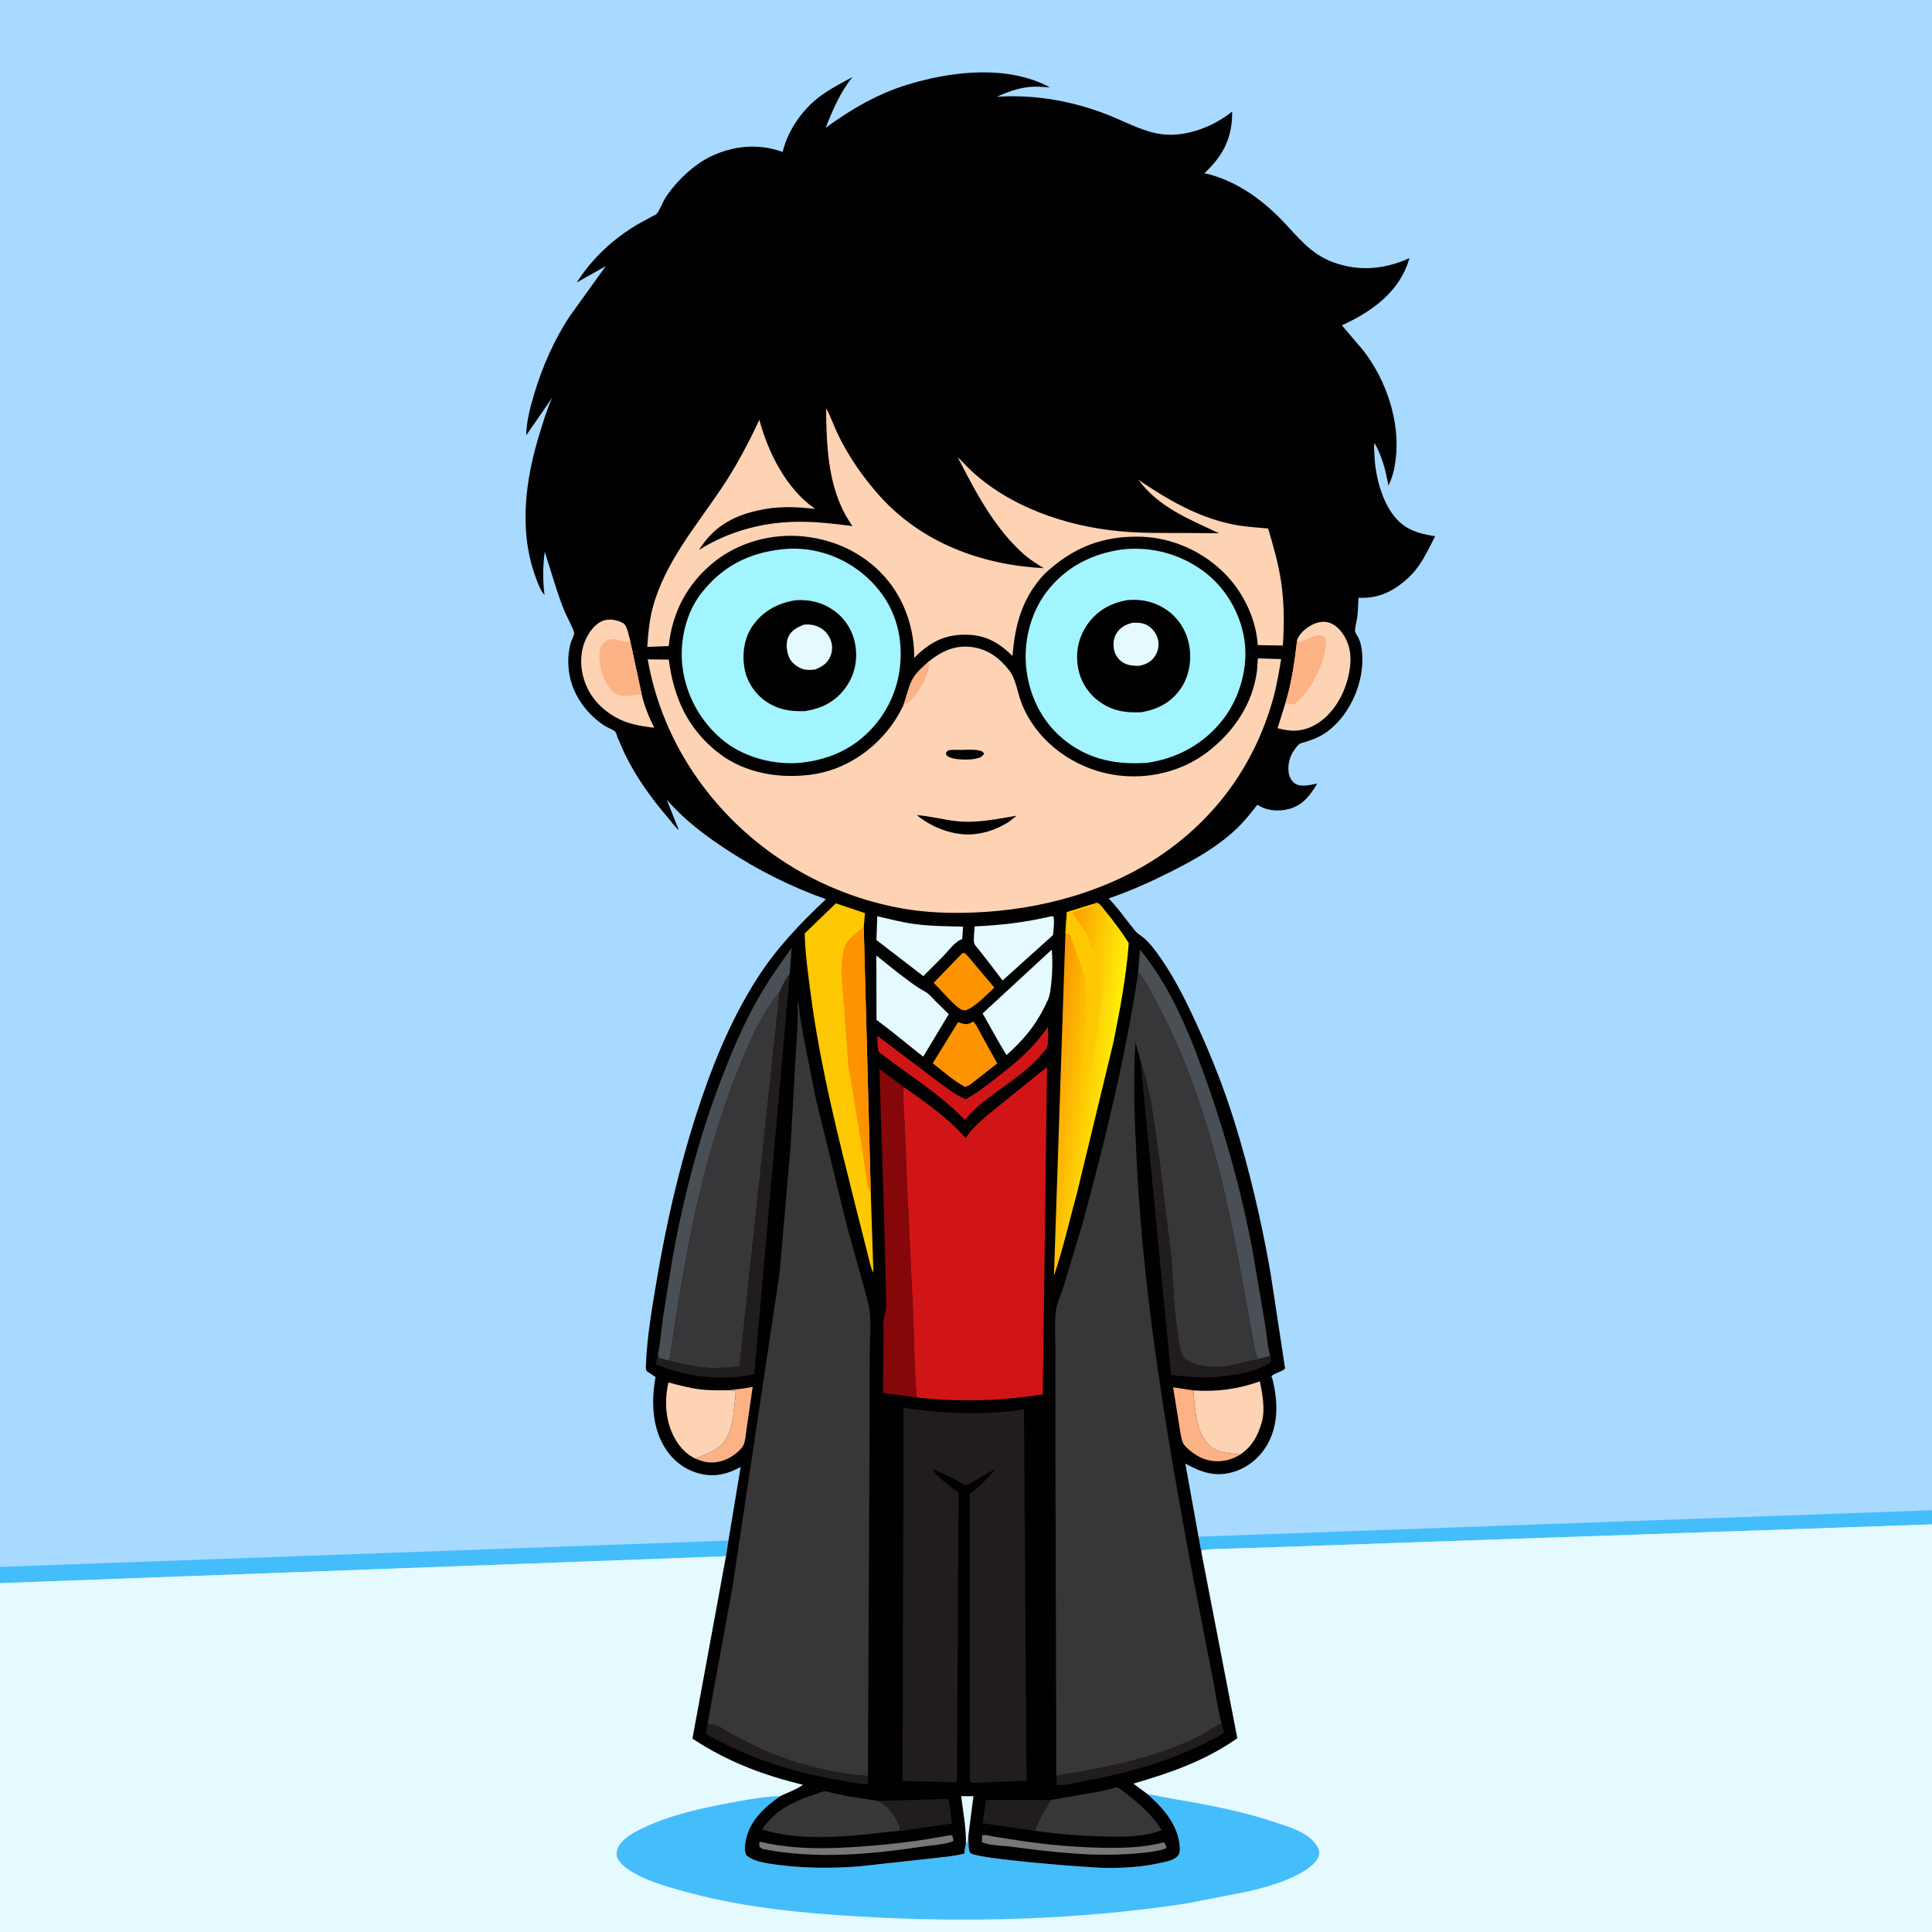
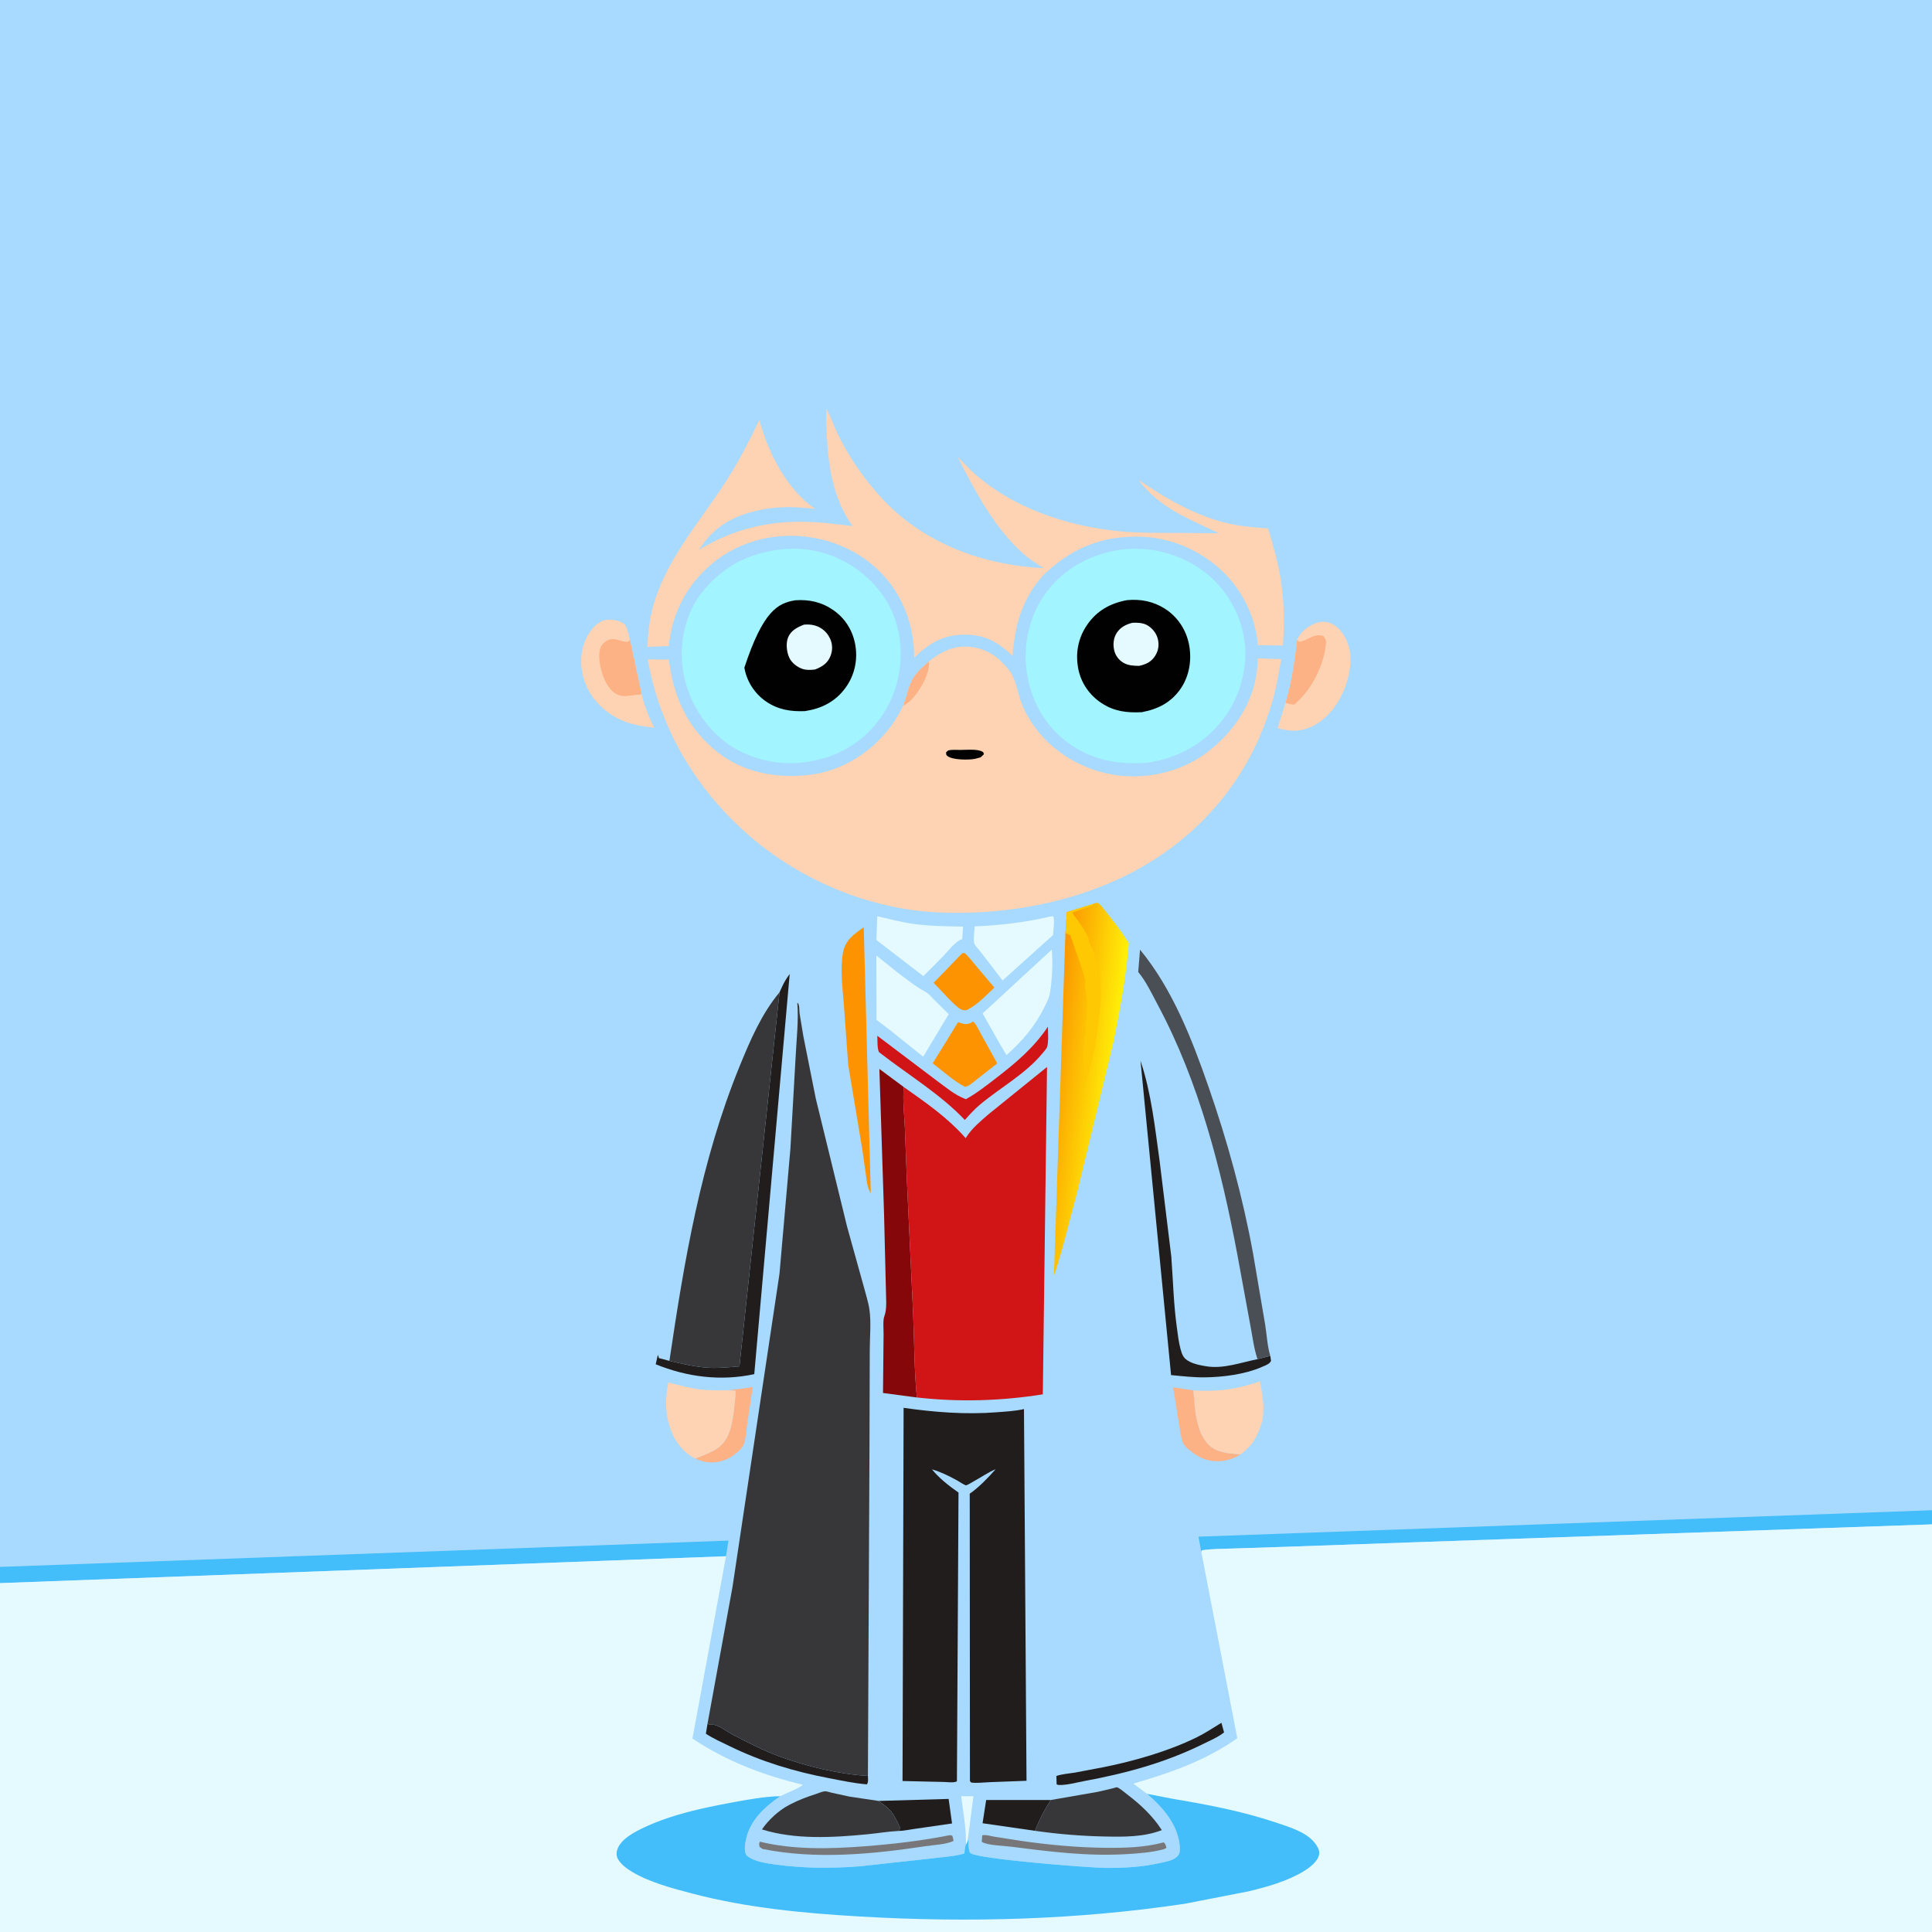
<svg xmlns="http://www.w3.org/2000/svg" version="1.1" style="display: block;" viewBox="0 0 2048 2048" width="1024" height="1024">
  <rect x="0" y="0" width="2048" height="2048" fill="#808080" stroke="none" />
  <defs>
    <linearGradient id="Gradient1" gradientUnits="userSpaceOnUse" x1="1112.09" y1="1145.44" x2="1176.44" y2="1153.36">
      <stop class="stop0" offset="0" stop-opacity="1" stop-color="rgb(251,152,0)" />
      <stop class="stop1" offset="1" stop-opacity="1" stop-color="rgb(255,238,8)" />
    </linearGradient>
  </defs>
  <path transform="translate(0,0)" fill="rgb(168,217,254)" d="M -0 1660.99 L -0 -0 L 2048 0 L 2048 1600.92 L 2048 1615.89 L 2048 2048 L -0 2048 L 0 1678.18 L -0 1660.99 z" />
  <path transform="translate(0,0)" fill="rgb(68,189,251)" d="M 1270.46 1628.93 L 2048 1600.92 L 2048 1615.89 L 1510.05 1634.5 L 1364.94 1639.6 L 1306.53 1641.5 C 1295.83 1641.9 1284.86 1641.75 1274.26 1643.34 L 1273.36 1644.78 L 1270.46 1628.93 z" />
  <path transform="translate(0,0)" fill="rgb(68,189,251)" d="M -0 1660.99 L 772.19 1633.11 L 769.589 1649.69 L 0 1678.18 L -0 1660.99 z" />
  <path transform="translate(0,0)" fill="rgb(228,250,255)" d="M 1273.36 1644.78 L 1274.26 1643.34 C 1284.86 1641.75 1295.83 1641.9 1306.53 1641.5 L 1364.94 1639.6 L 1510.05 1634.5 L 2048 1615.89 L 2048 2048 L -0 2048 L 0 1678.18 L 769.589 1649.69 L 734.055 1842.95 C 770.188 1867.04 809.085 1881.83 851.165 1891.91 C 845.007 1896.82 834.308 1900.32 827.128 1904.01 C 810.318 1915.57 794.721 1929.93 790.607 1950.76 C 789.636 1955.68 788.636 1962.24 791.278 1966.73 C 799.199 1973.51 812.331 1975.14 822.387 1976.53 C 851.901 1980.61 881.562 1980.65 911.237 1978.39 L 987.163 1970.06 C 998.79 1968.56 1010.93 1967.97 1022.23 1964.87 C 1022.61 1961.6 1022.79 1958.12 1023.91 1955.01 C 1026.28 1952.38 1026.13 1948.16 1026.63 1944.66 C 1026.71 1948.64 1025.93 1962.18 1028.77 1964.42 C 1036.75 1970.73 1154.03 1979.87 1171.44 1980.05 C 1191.72 1980.26 1210.89 1979.15 1230.71 1974.63 C 1236.48 1973.32 1243.98 1972.15 1248.16 1967.7 C 1250.78 1964.92 1250.88 1961.47 1250.63 1957.83 C 1248.97 1934.37 1232.88 1916.21 1215.97 1901.55 L 1201.39 1890.71 C 1241.19 1879.1 1277.34 1866.6 1311.59 1842.59 L 1273.36 1644.78 z" />
  <path transform="translate(0,0)" fill="rgb(68,189,251)" d="M 1215.97 1901.55 L 1242.93 1906.77 C 1280.55 1913.09 1316.54 1919.88 1352.88 1932.06 C 1366.35 1936.58 1384.96 1942.05 1393.88 1953.81 C 1396.56 1957.34 1399.21 1961.39 1398.27 1966.02 C 1396.73 1973.56 1387.78 1980.16 1381.5 1983.89 C 1363.8 1994.43 1343.56 2000.02 1323.7 2004.86 L 1256 2018.06 C 1141.94 2035.09 1027.51 2038.27 912.456 2031.63 C 853.132 2028.21 792.146 2022.52 734.529 2007.41 C 713.295 2001.83 689.36 1995.66 670.378 1984.44 C 664.745 1981.11 658.442 1976.53 655.133 1970.81 C 653.305 1967.65 653.262 1964.12 654.342 1960.69 C 657.901 1949.41 673.091 1941.73 683.119 1937.03 C 712.163 1923.41 744.938 1916.43 776.327 1910.67 C 792.822 1907.64 810.349 1904.32 827.128 1904.01 C 810.318 1915.57 794.721 1929.93 790.607 1950.76 C 789.636 1955.68 788.636 1962.24 791.278 1966.73 C 799.199 1973.51 812.331 1975.14 822.387 1976.53 C 851.901 1980.61 881.562 1980.65 911.237 1978.39 L 987.163 1970.06 C 998.79 1968.56 1010.93 1967.97 1022.23 1964.87 C 1022.61 1961.6 1022.79 1958.12 1023.91 1955.01 C 1026.28 1952.38 1026.13 1948.16 1026.63 1944.66 C 1026.71 1948.64 1025.93 1962.18 1028.77 1964.42 C 1036.75 1970.73 1154.03 1979.87 1171.44 1980.05 C 1191.72 1980.26 1210.89 1979.15 1230.71 1974.63 C 1236.48 1973.32 1243.98 1972.15 1248.16 1967.7 C 1250.78 1964.92 1250.88 1961.47 1250.63 1957.83 C 1248.97 1934.37 1232.88 1916.21 1215.97 1901.55 z" />
-   <path transform="translate(0,0)" fill="rgb(1,1,1)" d="M 772.19 1633.11 L 785.129 1555.02 C 772.555 1561.93 760.443 1565.44 746 1562.99 C 729.868 1560.25 716.052 1550.95 706.745 1537.58 C 691.078 1515.08 690.153 1485.77 694.948 1459.72 L 685.457 1453.41 C 684.396 1450.88 684.635 1448.92 684.735 1446.27 C 685.825 1417.39 691.14 1387.01 695.92 1358.5 C 705.977 1298.52 719.211 1240.16 737.824 1182.22 C 754.11 1131.52 773.65 1082.69 802.338 1037.58 C 822.438 1005.98 848.26 978.703 875.514 953.238 C 838.393 939.91 804.001 922.741 771 901.125 C 746.792 885.268 725.948 869.585 706.794 847.721 L 719.52 879.789 C 715.991 877.397 712.386 871.873 709.554 868.578 C 690.777 846.73 674.79 824.791 662.113 798.802 L 654.581 781.513 C 654.086 780.261 653.197 776.716 652.38 775.869 C 650.179 773.586 643.491 771.073 640.508 769.09 C 625.096 758.847 612.786 743.848 606.551 726.324 C 601.645 712.537 600.89 695.023 605.172 681 C 605.882 678.674 608.703 673.245 608.696 671.149 C 608.685 668.264 599.81 651.447 598.237 647.553 C 589.927 626.971 584.4 605.852 577.411 584.887 C 575.477 600.098 575.205 615.664 577.237 630.866 C 572.804 625.95 569.754 617.218 567.5 610.993 C 549.585 561.525 557.065 507.413 572.402 458.304 C 576.37 445.596 579.869 433.375 585.549 421.264 L 557.831 461.423 C 557.893 447.124 562.381 430.484 566.5 416.837 C 575.097 388.362 587.569 359.805 604.113 335 L 642.089 282.15 L 611.345 299.435 C 628.333 273.223 649.514 253.526 676.357 237.561 L 691.109 229.517 C 692.241 228.905 695.199 227.769 695.954 226.878 C 699.533 222.652 702.08 214.948 705.212 210.016 C 716.102 192.866 735.312 174.394 753.807 165.685 C 778.231 154.183 804.126 151.929 829.593 161.066 L 830.87 156.496 C 836.86 136.475 850.528 116.77 866.93 103.922 C 878.225 95.074 891.09 88.507 903.676 81.727 C 891.33 96.581 882.131 117.57 875.25 135.485 C 902.135 115.754 930.612 99.263 962.738 89.517 C 1009.67 75.28 1068.26 68.664 1113.02 92.57 C 1106.12 92.243 1098.65 91.454 1091.78 92.117 C 1079.41 93.312 1067.92 97.475 1056.7 102.609 C 1098.12 99.794 1140.3 107.641 1178.51 123.422 C 1196.04 130.661 1213.87 140.358 1232.94 142.428 C 1258.27 145.176 1286.77 134.031 1306.14 118.211 L 1306.08 122.928 C 1305.31 148.557 1295.17 166.349 1276.73 183.577 C 1308.59 190.67 1336.56 210.251 1358.94 233.5 C 1375.78 251.005 1388.87 268.88 1412.58 277.757 C 1440.26 288.12 1467.61 285.667 1494.17 273.591 L 1491.36 281.691 C 1479.36 312.613 1451.37 331.728 1422.43 344.824 L 1445.07 371.438 C 1469.4 402.659 1484.64 447.456 1479.44 487.207 L 1479.19 489 C 1477.92 498.599 1475.98 506.018 1471.78 514.758 C 1468.85 498.44 1465.24 484.387 1457.2 469.725 L 1456.85 470.711 C 1456.23 474.191 1456.83 478.764 1456.96 482.366 C 1457.72 503.175 1464.07 528.791 1476.73 545.671 C 1488.44 561.278 1502.84 565.568 1521.33 568.423 C 1512.56 585.282 1506.17 600.561 1491.63 613.63 C 1476.59 627.156 1460.53 634.813 1440.08 633.638 C 1439.76 640.503 1439.54 647.454 1438.75 654.281 C 1438.36 657.658 1435.88 666.71 1436.5 669.423 C 1437.01 671.659 1439.52 674.831 1440.5 677.11 C 1442.32 681.356 1443.28 686.406 1443.77 691 C 1447.26 723.613 1429.44 763.114 1400.61 779.593 C 1395.46 782.539 1389.98 784.403 1384.38 786.306 C 1382.5 786.945 1378.8 787.655 1377.33 788.664 C 1375.81 789.695 1373.8 792.607 1372.64 794.1 C 1367.23 801.014 1364.66 810.849 1366.12 819.5 C 1366.81 823.629 1369.21 828.209 1372.75 830.592 C 1378.69 834.591 1388.86 832.085 1395.44 830.747 L 1396.33 830.559 C 1389.04 842.878 1381.12 853.643 1366.41 857.521 C 1355.64 860.362 1343.63 859.674 1334.07 853.757 L 1332.89 853.003 C 1325.66 862.404 1318.14 871.745 1309.42 879.808 C 1289.59 898.136 1266.48 911.217 1242.54 923.332 C 1220.44 934.515 1198.68 944.309 1175.22 952.396 C 1185.65 963.112 1193.61 974.935 1203.01 986.39 C 1206.05 990.096 1209.78 991.876 1213.29 994.943 C 1217.06 998.238 1220.41 1002.23 1223.45 1006.19 C 1242.61 1031.09 1256.41 1059.2 1269.4 1087.64 C 1284.4 1120.49 1297.53 1153.74 1308.3 1188.23 C 1324.53 1240.26 1337.06 1294.11 1346.56 1347.77 L 1357.93 1422.33 L 1361.7 1447.17 C 1361.71 1447.26 1362.21 1450.56 1362.21 1450.56 C 1360.77 1453.42 1350.14 1455.77 1348.08 1458.73 C 1347.4 1459.7 1348.67 1461.02 1348.95 1462.17 C 1354.53 1485.14 1355.55 1508.63 1344.08 1530.07 C 1336.35 1544.52 1322.78 1555.9 1306.98 1560.44 C 1287.88 1565.94 1273.26 1560.66 1256.52 1551.47 L 1270.46 1628.93 L 1273.36 1644.78 L 1311.59 1842.59 C 1277.34 1866.6 1241.19 1879.1 1201.39 1890.71 L 1215.97 1901.55 C 1232.88 1916.21 1248.97 1934.37 1250.63 1957.83 C 1250.88 1961.47 1250.78 1964.92 1248.16 1967.7 C 1243.98 1972.15 1236.48 1973.32 1230.71 1974.63 C 1210.89 1979.15 1191.72 1980.26 1171.44 1980.05 C 1154.03 1979.87 1036.75 1970.73 1028.77 1964.42 C 1025.93 1962.18 1026.71 1948.64 1026.63 1944.66 C 1026.13 1948.16 1026.28 1952.38 1023.91 1955.01 C 1022.79 1958.12 1022.61 1961.6 1022.23 1964.87 C 1010.93 1967.97 998.79 1968.56 987.163 1970.06 L 911.237 1978.39 C 881.562 1980.65 851.901 1980.61 822.387 1976.53 C 812.331 1975.14 799.199 1973.51 791.278 1966.73 C 788.636 1962.24 789.636 1955.68 790.607 1950.76 C 794.721 1929.93 810.318 1915.57 827.128 1904.01 C 834.308 1900.32 845.007 1896.82 851.165 1891.91 C 809.085 1881.83 770.188 1867.04 734.055 1842.95 L 769.589 1649.69 L 772.19 1633.11 z" />
  <path transform="translate(0,0)" fill="rgb(228,250,255)" d="M 1023.91 1955.01 C 1024.4 1938.33 1020.86 1920.59 1018.89 1903.99 L 1031.9 1904.05 L 1026.63 1944.66 C 1026.13 1948.16 1026.28 1952.38 1023.91 1955.01 z" />
  <path transform="translate(0,0)" fill="rgb(119,119,121)" d="M 1041.17 1945.5 C 1045.17 1944.63 1050.35 1946.37 1054.47 1947.06 L 1081.78 1951.33 C 1111.5 1955.6 1141.39 1958.41 1171.42 1958.75 C 1192.09 1958.99 1213.47 1958.42 1233.5 1952.99 C 1235.53 1954.42 1235.84 1956.45 1236.5 1958.7 C 1234.69 1960.01 1234.04 1960.21 1231.92 1960.73 C 1219.59 1963.75 1206.75 1964.71 1194.13 1965.46 C 1152.85 1967.93 1112.55 1962.81 1071.73 1957.55 C 1064.2 1956.58 1046.96 1956.27 1040.75 1952.5 L 1041.17 1945.5 z" />
  <path transform="translate(0,0)" fill="rgb(119,119,121)" d="M 1006.09 1945.5 C 1007.72 1945.3 1008.02 1945.41 1009.5 1945.97 C 1010.08 1947.85 1010.61 1949.53 1010.72 1951.5 C 1002.93 1955.24 989.643 1955.74 980.827 1957.07 C 924.626 1965.59 864.538 1971.34 808.367 1959.97 L 805.227 1957.83 C 804.817 1955.23 804.279 1954.69 805.5 1952.25 C 841.444 1961.07 880.357 1959.93 917 1957.11 C 946.737 1954.81 976.818 1951.3 1006.09 1945.5 z" />
  <path transform="translate(0,0)" fill="rgb(253,178,133)" d="M 772.224 1473.73 C 780.96 1472.56 789.171 1472 797.878 1470.18 L 791.45 1514.29 C 790.619 1519.57 790.352 1527.31 787.966 1532.12 C 786.166 1535.74 781.997 1539.29 778.834 1541.7 C 770.231 1548.24 760.027 1551.35 749.279 1549.96 C 745.042 1549.41 741.056 1547.73 737.129 1546.13 C 746.928 1541.88 758.509 1538.65 765.929 1530.5 C 775.529 1519.96 777.379 1501.4 778.695 1487.71 C 779.138 1483.11 780.026 1478.85 779.702 1474.2 L 772.224 1473.73 z" />
  <path transform="translate(0,0)" fill="rgb(33,29,28)" d="M 1097.06 1940.73 L 1041.56 1932.71 L 1045.38 1908.08 L 1113.84 1908.1 C 1107.21 1918.29 1101.53 1929.43 1097.06 1940.73 z" />
  <path transform="translate(0,0)" fill="rgb(33,29,28)" d="M 931.359 1909.07 L 1005.58 1906.93 L 1009.21 1932.94 L 969.338 1938.73 C 963.83 1939.44 957.441 1940.94 951.94 1940.91 L 953.699 1939.62 L 953.881 1937 C 950.762 1929.94 947.185 1922.34 941.5 1916.95 C 938.47 1914.08 934.654 1911.68 931.359 1909.07 z" />
  <path transform="translate(0,0)" fill="rgb(253,178,133)" d="M 1314.83 1541.76 C 1309.78 1545.31 1302.81 1547.67 1296.71 1548.56 C 1285.14 1550.25 1273.93 1547.1 1264.63 1540.14 C 1261.37 1537.7 1255.6 1533.19 1254.01 1529.48 C 1251.65 1523.98 1250.99 1516.32 1249.95 1510.4 L 1243.53 1470.6 L 1265.1 1473.89 C 1266.45 1491.98 1267.66 1518.95 1281.92 1532.13 C 1290.82 1540.35 1303.46 1540.6 1314.83 1541.76 z" />
  <path transform="translate(0,0)" fill="rgb(33,29,28)" d="M 920.014 1882.52 C 920.077 1885.44 920.738 1889.05 918.927 1891.5 C 905.648 1890.41 892.094 1887.51 879 1885 C 841.962 1877.91 806.943 1867.42 773 1850.8 C 764.682 1846.72 755.96 1842.93 748.243 1837.79 L 750.187 1826.18 L 751.534 1828.28 L 752.72 1828.26 C 754.722 1828.25 756.949 1828.16 758.859 1828.84 C 764.855 1830.96 771.204 1835.89 777 1838.93 C 792.909 1847.27 809.165 1855.67 826.044 1861.84 C 855.258 1872.51 888.936 1880.7 920.014 1882.52 z" />
  <path transform="translate(0,0)" fill="rgb(33,29,28)" d="M 1294.76 1826.23 L 1297.56 1836.42 C 1291.12 1841.53 1282.71 1845.07 1275.35 1848.7 C 1234.91 1868.65 1193.08 1879.93 1148.88 1888.09 C 1140.93 1889.55 1130.5 1892.49 1122.5 1892.14 C 1121.4 1892.09 1121.01 1891.87 1120.09 1891.5 L 1119.79 1882.61 C 1125.62 1880.56 1133.23 1880.05 1139.38 1879.05 L 1169.65 1873.31 C 1202.26 1866.79 1238.18 1856.51 1268.19 1841.83 C 1277.47 1837.29 1285.96 1831.6 1294.76 1826.23 z" />
  <path transform="translate(0,0)" fill="rgb(253,147,0)" d="M 1019.99 1010.5 L 1022.42 1010.19 C 1027.28 1014.39 1031.29 1019.9 1035.41 1024.82 L 1054.07 1046.88 C 1045.3 1054.9 1035.39 1065.97 1024.5 1070.78 C 1023.55 1070.89 1023.01 1070.99 1022 1070.93 C 1019.77 1070.8 1017.64 1069.55 1015.93 1068.18 C 1006.74 1060.83 998.189 1050.2 989.667 1041.84 L 1019.99 1010.5 z" />
  <path transform="translate(0,0)" fill="rgb(253,147,0)" d="M 1015.61 1083.5 L 1019.07 1084.67 C 1023.11 1085.95 1026.03 1086.04 1029.78 1083.9 L 1031.5 1082.86 C 1035.25 1086.14 1037.7 1092.21 1040.15 1096.62 L 1057.12 1127.25 L 1029.12 1149.21 C 1026.98 1150.76 1025.59 1151.52 1023 1152.07 C 1011.11 1146.15 999.351 1135.25 988.734 1127.12 L 1015.61 1083.5 z" />
  <path transform="translate(0,0)" fill="rgb(209,21,23)" d="M 1110.83 1088.35 C 1110.84 1094.49 1111.73 1103.83 1110.05 1109.63 C 1109.44 1111.75 1106.25 1115.13 1104.86 1116.81 C 1086.81 1138.61 1060.26 1152.97 1038.69 1171.04 C 1032.86 1175.93 1027.83 1181.55 1022.76 1187.21 C 996.969 1159.99 963.315 1139.74 933.743 1116.82 L 931.72 1115.28 C 929.753 1111.08 930.229 1102.68 929.978 1097.94 L 991.455 1144.38 C 1001.85 1151.87 1011.74 1160.78 1023.92 1165.19 C 1035.28 1158.89 1045.88 1150.54 1056.17 1142.61 C 1077.28 1126.34 1095.76 1110.77 1110.83 1088.35 z" />
  <path transform="translate(0,0)" fill="rgb(228,250,255)" d="M 1113.58 971.5 L 1116.4 971.248 C 1118.32 974.528 1116.48 986.832 1116.28 991.198 L 1062.73 1039.37 L 1050.7 1023.5 L 1037.62 1006.75 C 1036.42 1005.18 1033.51 1002.15 1032.86 1000.38 C 1031.51 996.69 1033.05 986.381 1033.17 982.009 C 1060.98 980.796 1086.43 977.818 1113.58 971.5 z" />
  <path transform="translate(0,0)" fill="rgb(228,250,255)" d="M 929.938 971.265 C 942.836 974.212 955.811 977.638 968.926 979.43 C 986.165 981.786 1003.48 981.91 1020.85 982.221 L 1020.04 995.5 C 1012.79 997.479 1005.24 1008.09 999.907 1013.5 L 978.776 1034.74 L 929.056 996.49 L 929.938 971.265 z" />
  <path transform="translate(0,0)" fill="rgb(228,250,255)" d="M 1114.88 1006.66 C 1116.19 1020.23 1115.36 1036.97 1113.38 1050.44 L 1113.13 1052 C 1112.27 1057.79 1109.5 1062.81 1106.92 1068 C 1096.66 1088.62 1083.85 1103.3 1066.92 1118.47 L 1057.44 1102.36 L 1041.62 1074.27 L 1114.88 1006.66 z" />
  <path transform="translate(0,0)" fill="rgb(254,211,179)" d="M 1265.1 1473.89 C 1290.57 1475.5 1311.49 1472.71 1335.55 1464.3 C 1338.22 1478.25 1341.5 1494.26 1337.38 1508.21 C 1333.25 1522.23 1327.19 1533.46 1314.83 1541.76 C 1303.46 1540.6 1290.82 1540.35 1281.92 1532.13 C 1267.66 1518.95 1266.45 1491.98 1265.1 1473.89 z" />
  <path transform="translate(0,0)" fill="rgb(228,250,255)" d="M 944.167 1092.56 L 929.119 1081.11 L 928.978 1012.93 L 951.377 1030.82 C 960.887 1037.97 970.155 1045.52 980.646 1051.17 C 984.556 1053.28 987.635 1057.11 990.707 1060.29 L 1005.71 1075.08 L 978.601 1120.16 L 944.167 1092.56 z" />
  <path transform="translate(0,0)" fill="rgb(254,211,179)" d="M 737.129 1546.13 C 729.35 1542.71 722.441 1535.95 717.815 1528.89 C 705.534 1510.14 703.759 1487.01 708.53 1465.5 C 719.476 1468.27 730.543 1471.33 741.759 1472.76 C 751.86 1474.04 762.063 1473.83 772.224 1473.73 L 779.702 1474.2 C 780.026 1478.85 779.138 1483.11 778.695 1487.71 C 777.379 1501.4 775.529 1519.96 765.929 1530.5 C 758.509 1538.65 746.928 1541.88 737.129 1546.13 z" />
  <path transform="translate(0,0)" fill="rgb(55,55,57)" d="M 1113.84 1908.1 L 1163.43 1899.47 L 1179.42 1895.74 C 1180.25 1895.54 1183.24 1894.52 1184.07 1894.63 C 1186.17 1894.91 1193.34 1901 1195.29 1902.48 C 1209.16 1913.02 1222.18 1925.28 1231.58 1940.03 C 1212.03 1947.48 1191.34 1947.19 1170.66 1946.76 C 1146.03 1946.26 1121.45 1944.22 1097.06 1940.73 C 1101.53 1929.43 1107.21 1918.29 1113.84 1908.1 z" />
  <path transform="translate(0,0)" fill="rgb(55,55,57)" d="M 951.94 1940.91 C 940.977 1941.52 930.025 1943.39 919.088 1944.44 C 882.593 1947.93 843.052 1950.26 807.686 1939.27 C 814.543 1929.27 825.445 1919.15 836.223 1913.47 L 837.739 1912.69 C 846.469 1908.11 855.562 1904.71 864.943 1901.71 C 867.643 1900.84 871.622 1899.07 874.38 1898.83 C 876.102 1898.68 879.904 1899.99 881.766 1900.4 L 900.729 1904.52 L 931.359 1909.07 C 934.654 1911.68 938.47 1914.08 941.5 1916.95 C 947.185 1922.34 950.762 1929.94 953.881 1937 L 953.699 1939.62 L 951.94 1940.91 z" />
  <path transform="translate(0,0)" fill="rgb(33,29,28)" d="M 1208.99 1124.5 C 1220.43 1158.45 1224.32 1195.43 1229.25 1230.78 L 1241.62 1332 C 1243.5 1356.83 1244.01 1381.96 1247.44 1406.62 C 1248.47 1414.07 1249.32 1422.24 1251.27 1429.5 C 1253.13 1436.42 1254.54 1440.17 1261.1 1443.46 C 1266.67 1446.26 1272.4 1447.25 1278.47 1448.28 C 1296.74 1451.39 1315.37 1444.28 1333.02 1440.78 L 1346.58 1437.29 L 1347.35 1442.5 C 1346.77 1443.58 1346.77 1443.74 1345.77 1444.74 C 1343.88 1446.62 1340.07 1447.96 1337.64 1449.03 C 1319.73 1456.89 1296.24 1459.87 1276.93 1460.05 C 1265.02 1460.16 1253.21 1458.78 1241.37 1457.64 L 1208.99 1124.5 z" />
  <path transform="translate(0,0)" fill="rgb(254,211,179)" d="M 680.193 735.981 C 682.995 747.908 687.655 759.841 693.204 770.75 L 692.966 771.432 C 680.647 769.835 668.476 768.089 657.164 762.677 C 639.801 754.371 625.569 740.047 619.459 721.563 C 614.555 706.728 614.712 689.517 621.999 675.5 C 625.856 668.08 632.365 659.747 640.749 657.508 C 647.426 655.725 654.822 657.373 660.727 660.641 C 664.73 662.857 666.53 673.758 667.762 678.187 L 680.193 735.981 z" />
  <path transform="translate(0,0)" fill="rgb(253,178,133)" d="M 667.762 678.187 L 680.193 735.981 L 663.647 737.8 C 657.872 738.098 653.156 736.457 648.933 732.442 C 640.154 724.094 635.107 706.996 635.22 695 C 635.263 690.398 635.973 685.331 639.5 682.045 C 649.29 672.925 655.34 680.156 665.5 680.533 L 667.762 678.187 z" />
  <path transform="translate(0,0)" fill="rgb(254,211,179)" d="M 1375.09 678.087 C 1378.11 670.359 1386.06 664.166 1393.6 661.052 C 1399.19 658.741 1405.76 658.304 1411.35 660.969 C 1420.53 665.346 1426.59 675.142 1429.56 684.547 C 1434.82 701.228 1428.94 724.515 1420.9 739.563 C 1412.95 754.463 1400.15 768.07 1383.5 772.832 C 1373.06 775.82 1364.68 774.579 1354.29 771.881 L 1362.67 745.085 C 1369.37 723.434 1372.45 700.538 1375.09 678.087 z" />
  <path transform="translate(0,0)" fill="rgb(253,178,133)" d="M 1375.09 678.087 L 1377 680.357 C 1386.71 679.505 1391.92 670.73 1402.87 674.222 C 1405.51 677.47 1405.88 679.142 1405.45 683.311 C 1404.44 693.148 1401.45 703.301 1397.34 712.263 C 1390.9 726.275 1383.41 736.901 1371.86 747.055 C 1368.94 746.449 1365.45 746.059 1362.67 745.085 C 1369.37 723.434 1372.45 700.538 1375.09 678.087 z" />
-   <path transform="translate(0,0)" fill="rgb(74,78,85)" d="M 697.345 1436.17 C 700.04 1423.45 701.019 1409.82 702.775 1396.93 L 712.54 1335.54 C 724.28 1269.74 741.201 1204.48 765.292 1142.1 C 775.938 1114.54 787.455 1087.28 801.894 1061.47 C 812.94 1041.71 825.797 1023.09 839.19 1004.88 L 837.113 1032.48 C 834.018 1036.7 831.536 1040.53 829.358 1045.32 L 826.343 1051.85 C 807.213 1074.75 795.126 1103.04 783.953 1130.43 C 742.941 1231 725.444 1335.82 709.599 1442.58 L 698.5 1439.65 L 697.345 1436.17 z" />
  <path transform="translate(0,0)" fill="rgb(33,29,28)" d="M 837.113 1032.48 L 799.548 1456.64 C 764.227 1464.32 728.281 1459.71 695.091 1446.18 L 697.345 1436.17 L 698.5 1439.65 L 709.599 1442.58 C 722.848 1445.65 736.819 1448.97 750.406 1449.84 C 761.515 1450.55 772.774 1449.32 783.844 1448.41 L 826.343 1051.85 L 829.358 1045.32 C 831.536 1040.53 834.018 1036.7 837.113 1032.48 z" />
  <path transform="translate(0,0)" fill="rgb(74,78,85)" d="M 1206.55 1030.34 L 1208.49 1006.71 C 1242.79 1048.19 1263.54 1101.61 1281.06 1152 C 1301.16 1209.84 1317.37 1268.77 1328.35 1329.05 L 1341.12 1404.14 C 1342.84 1414.69 1343.41 1427.3 1346.58 1437.29 L 1333.02 1440.78 C 1329.38 1430.11 1327.87 1418.1 1325.8 1407 L 1311.64 1329.89 C 1294.61 1239.37 1271.04 1146.97 1227.35 1065.31 C 1221.13 1053.7 1214.99 1040.41 1206.55 1030.34 z" />
  <path transform="translate(0,0)" fill="rgb(134,7,9)" d="M 971.921 1481.38 L 936.02 1476.62 L 936.623 1414.48 C 936.707 1409.5 935.726 1399.76 937.426 1395.33 C 940.58 1387.12 939.096 1375.21 939.072 1366.28 L 937.148 1287.38 L 932.177 1133.11 L 957.993 1152.29 C 956.803 1166.21 958.487 1181.11 959.189 1195.08 L 961.35 1251.42 L 967.948 1392.57 C 969.258 1421.92 969.017 1452.19 971.921 1481.38 z" />
-   <path transform="translate(0,0)" fill="rgb(254,200,2)" d="M 923.055 1264.89 L 925.855 1349.28 C 922.523 1342.83 921.007 1334.03 919.176 1327.01 L 908.369 1284.38 C 889.05 1207.33 869.442 1131.12 859.175 1052.19 C 856.466 1031.36 853.508 1010.52 853.01 989.496 L 886.062 957.58 L 916.903 967.938 L 915.6 982.888 L 923.055 1264.89 z" />
  <path transform="translate(0,0)" fill="rgb(253,147,0)" d="M 923.055 1264.89 C 919.108 1258.37 918.774 1251.61 917.75 1244.17 L 913.931 1217.64 L 899.118 1128.59 L 894.679 1066.77 C 893.352 1049.09 890.515 1028.5 893.376 1011.07 C 895.775 996.453 904.687 990.845 915.6 982.888 L 923.055 1264.89 z" />
  <path transform="translate(0,0)" fill="url(#Gradient1)" d="M 1158.24 958.447 C 1159.67 957.965 1162.53 956.454 1163.84 957.194 C 1166.9 958.916 1169.74 963.334 1171.99 966.062 C 1180.85 976.788 1189.19 988.032 1196.56 999.825 C 1193.8 1035.63 1187.28 1070.22 1180.18 1105.36 L 1141.81 1264.03 C 1133.75 1293.48 1126.97 1323.6 1117.21 1352.53 L 1129.39 989.012 L 1130.94 966.887 L 1158.24 958.447 z" />
  <path transform="translate(0,0)" fill="rgb(254,200,2)" d="M 1158.24 958.447 L 1159.39 959.555 L 1137.21 967.227 C 1137.14 969.146 1139.54 971.571 1140.7 973.215 C 1144.79 979.015 1155.25 992.4 1154.51 999.5 L 1155.51 1001 C 1157.7 1004.64 1159.24 1009.5 1160.66 1013.5 C 1170.35 1040.84 1166.97 1068.48 1162.65 1096.49 C 1160.46 1110.66 1157.9 1126.13 1153.05 1139.56 C 1150.06 1147.86 1149.16 1156.59 1147.68 1165.25 C 1144.61 1183.17 1141.97 1203.12 1136.5 1220.49 C 1136.08 1217.97 1136.05 1218.19 1136.75 1215.75 L 1138 1210.5 C 1138.42 1208.86 1138.56 1207.21 1139 1205.5 C 1139.42 1203.86 1139.56 1202.21 1140 1200.5 C 1140.42 1198.86 1140.56 1197.21 1141 1195.5 C 1141.42 1193.86 1141.56 1192.21 1142 1190.5 C 1142.46 1188.72 1142.43 1187.38 1143 1185.5 C 1143.58 1183.6 1143.35 1181.63 1144 1179.5 C 1144.58 1177.6 1144.35 1175.63 1145 1173.5 C 1145.58 1171.6 1145.35 1169.63 1146 1167.5 C 1146.58 1165.6 1146.35 1163.63 1147 1161.5 C 1147.53 1159.76 1147.5 1157.45 1148 1155.5 C 1148.41 1153.9 1148.58 1152.17 1149 1150.5 C 1151.11 1142.05 1146.03 1117.95 1150 1112 C 1150 1107.94 1148.96 1098.06 1151 1095 C 1151 1091.17 1149.96 1084.06 1152 1081 C 1152.06 1071.73 1153.31 1060.83 1151 1052 C 1150.49 1050.03 1151.01 1048.13 1150.33 1046.08 C 1149.72 1044.25 1150.32 1042.86 1150.49 1041 C 1150.68 1038.93 1150.65 1038.75 1149.49 1037 C 1149.49 1034.87 1149.75 1034.89 1148.49 1033 C 1148.48 1030.71 1148.56 1031.08 1147.49 1029 L 1146.97 1027.01 L 1146.47 1025.54 L 1134.62 991.366 L 1129.39 989.012 L 1130.94 966.887 L 1158.24 958.447 z" />
  <path transform="translate(0,0)" fill="rgb(55,55,57)" d="M 709.599 1442.58 C 725.444 1335.82 742.941 1231 783.953 1130.43 C 795.126 1103.04 807.213 1074.75 826.343 1051.85 L 783.844 1448.41 C 772.774 1449.32 761.515 1450.55 750.406 1449.84 C 736.819 1448.97 722.848 1445.65 709.599 1442.58 z" />
  <path transform="translate(0,0)" fill="rgb(162,244,254)" d="M 828.233 582.373 C 858.119 578.766 888.42 587.73 911.977 606.112 C 935.468 624.444 950.589 649.413 953.979 679.197 C 957.526 710.375 949.306 741.367 929.643 765.945 C 909.115 791.606 881.549 805.085 849.246 808.48 C 821.87 811.308 790.627 803.421 768.677 786.5 C 743.629 767.191 727.027 737.62 723.368 706.209 C 720.268 679.593 727.086 649.313 743.926 628.167 C 766.174 600.23 793.191 586.377 828.233 582.373 z" />
-   <path transform="translate(0,0)" fill="rgb(1,1,1)" d="M 843.034 636.32 C 857.996 635.299 871.159 638.238 883.596 646.927 C 896.166 655.71 904.155 668.864 906.706 683.979 C 909.416 700.035 905.771 716.177 896.107 729.304 C 885.378 743.877 870.904 751.142 853.24 753.823 C 838.02 754.406 824.764 752.346 811.905 743.5 C 799.905 735.244 791.452 722.136 789.058 707.709 C 786.597 692.887 788.998 675.843 797.803 663.383 C 808.897 647.682 824.293 639.394 843.034 636.32 z" />
+   <path transform="translate(0,0)" fill="rgb(1,1,1)" d="M 843.034 636.32 C 857.996 635.299 871.159 638.238 883.596 646.927 C 896.166 655.71 904.155 668.864 906.706 683.979 C 909.416 700.035 905.771 716.177 896.107 729.304 C 885.378 743.877 870.904 751.142 853.24 753.823 C 838.02 754.406 824.764 752.346 811.905 743.5 C 799.905 735.244 791.452 722.136 789.058 707.709 C 808.897 647.682 824.293 639.394 843.034 636.32 z" />
  <path transform="translate(0,0)" fill="rgb(228,250,255)" d="M 852.3 662.141 C 856.25 661.859 859.76 661.93 863.608 662.997 C 870.754 664.978 876.322 669.717 879.619 676.34 C 882.659 682.448 882.827 689.244 880.306 695.518 C 877.198 703.253 871.432 706.779 864.015 709.695 C 859.614 710.24 854.909 710.5 850.657 709.063 C 845.027 707.161 839.29 702.721 836.704 697.273 C 833.786 691.126 832.794 681.424 835.651 675.118 C 838.849 668.06 845.51 664.749 852.3 662.141 z" />
  <path transform="translate(0,0)" fill="rgb(162,244,254)" d="M 1190.24 582.355 C 1220.51 579.188 1250.14 587.024 1274.8 604.809 C 1298.59 621.961 1314.7 649.162 1319.1 678.083 C 1323.41 706.392 1314.69 738.233 1297.65 761.031 C 1277.71 787.723 1248.89 803.82 1216.25 808.59 C 1185.05 810.856 1156.01 805.722 1130.56 786.266 C 1106.4 767.792 1092.25 741.118 1088.21 711.171 C 1084.3 682.173 1091.81 650.289 1109.8 626.962 C 1129.96 600.814 1157.99 586.627 1190.24 582.355 z" />
  <path transform="translate(0,0)" fill="rgb(1,1,1)" d="M 1194.56 636.198 C 1208.87 634.792 1222.42 637.407 1234.66 645.137 C 1248.17 653.668 1257.27 667.398 1260.39 683.051 C 1263.55 698.884 1260.88 716.343 1251.71 729.781 C 1241.55 744.667 1227.63 751.695 1210.31 754.948 C 1194.59 755.733 1181.23 754.186 1167.8 745.402 C 1154.98 737.011 1145.93 724.036 1143.01 708.963 C 1139.81 692.461 1142.82 676.354 1152.33 662.467 C 1162.68 647.371 1176.86 639.505 1194.56 636.198 z" />
  <path transform="translate(0,0)" fill="rgb(228,250,255)" d="M 1200.37 660.197 C 1205.2 659.887 1211.31 660.167 1215.66 662.506 C 1221.14 665.453 1225.63 670.916 1227.25 676.941 C 1228.94 683.236 1228.07 689.526 1224.6 695.054 C 1220.38 701.769 1214.84 704.292 1207.37 705.858 C 1201.66 705.738 1195.9 705.539 1190.84 702.55 C 1185.88 699.624 1182.38 694.893 1181.09 689.311 C 1179.69 683.304 1180.29 676.321 1183.68 671.059 C 1187.65 664.885 1193.47 661.932 1200.37 660.197 z" />
  <path transform="translate(0,0)" fill="rgb(209,21,23)" d="M 957.993 1152.29 C 981.809 1169.05 1004.25 1184.52 1023.67 1206.49 L 1024.31 1205.47 C 1030.47 1195.82 1039.35 1188.58 1047.91 1181.15 L 1109.89 1131.03 L 1105.43 1478.06 C 1060.45 1485.15 1017.14 1486.39 971.921 1481.38 C 969.017 1452.19 969.258 1421.92 967.948 1392.57 L 961.35 1251.42 L 959.189 1195.08 C 958.487 1181.11 956.803 1166.21 957.993 1152.29 z" />
  <path transform="translate(0,0)" fill="rgb(254,211,179)" d="M 875.676 432.706 C 880.748 441.661 884.088 452.142 888.682 461.471 C 900.154 484.763 915.341 506.695 932.732 525.974 C 977.584 575.694 1040.76 598.875 1106.48 602.31 C 1099.72 598.051 1092.62 593.843 1086.56 588.611 C 1054.76 561.15 1033.98 521.219 1015.1 484.427 L 1027.92 497.419 C 1069.91 537.407 1130.24 557.826 1187.03 563.153 C 1209.21 565.233 1231.61 564.937 1253.87 564.979 L 1292.2 565.262 C 1260.04 550.043 1228.83 538.159 1206.73 508.585 C 1237.27 529.345 1268.74 547.784 1305.3 555.593 C 1318.07 558.32 1331.28 559.122 1344.27 560.202 C 1349.82 578.951 1355.19 597.489 1358.05 616.873 C 1361.38 639.464 1361.4 661.593 1359.88 684.313 L 1333.24 683.83 C 1331.62 656.822 1318.73 629.706 1300.4 610.196 C 1277.19 585.48 1243.74 569.987 1209.8 568.957 C 1168.82 567.713 1137 580.468 1107.15 608.468 C 1083.74 633.427 1075.78 662.15 1073.35 695.379 C 1058.8 681.081 1044.59 672.987 1023.92 672.781 C 1000.57 672.547 985.464 681.231 969.062 697.202 C 969.304 668.055 959.947 638.746 941.575 615.899 C 919.275 588.168 886.947 572.243 851.91 568.651 C 817.986 565.173 782.399 574.83 755.885 596.599 C 728.303 619.243 712.429 649.536 708.895 684.824 L 686.142 685.711 C 687.081 671.474 688.264 657.812 691.971 643.975 C 704.814 596.045 738.277 557.332 765.279 516.88 C 780.424 494.192 793.45 469.672 804.965 444.945 C 813.802 478.834 833.431 517.894 862.688 538.389 L 864.278 539.492 C 842.843 536.932 823.316 536.42 802.053 541.4 C 775.369 547.65 755.645 559.392 741.032 582.901 C 771.924 563.589 806.974 553.856 843.312 553.128 C 863.454 552.724 883.717 555.121 903.657 557.672 C 877.801 521.182 876.152 475.876 875.676 432.706 z" />
  <path transform="translate(0,0)" fill="rgb(33,29,28)" d="M 957.86 1492.36 C 990.445 1497.04 1023.92 1499.66 1056.77 1497.04 C 1066.13 1496.3 1076.3 1495.8 1085.45 1493.67 L 1088.15 1887.71 L 1049.13 1889.17 C 1042.8 1889.39 1035.67 1890.39 1029.45 1889.56 L 1028.17 1887.96 L 1027.96 1583.35 C 1037.48 1576.86 1047.76 1566.15 1055.42 1557.43 C 1047.64 1560.65 1040.76 1565.57 1033.38 1569.57 C 1031.64 1570.51 1025.39 1574.5 1023.99 1574.47 C 1022.47 1574.44 1016.31 1570.27 1014.68 1569.37 C 1005.71 1564.46 997.804 1560.49 987.938 1557.56 C 995.439 1566.95 1006.24 1575.31 1016.06 1582.19 L 1014.37 1888.28 C 1011.19 1890.12 1004.31 1889.01 1000.44 1888.95 L 956.727 1887.95 L 957.86 1492.36 z" />
  <path transform="translate(0,0)" fill="rgb(55,55,57)" d="M 750.187 1826.18 L 776.5 1682.18 L 826.289 1350.2 L 837.878 1217.5 L 843.411 1120.07 C 844.329 1101.48 846.621 1082.07 845.216 1063.5 L 845.754 1063.01 C 847.806 1066.38 847.081 1070.9 847.653 1074.72 L 851.58 1098.37 L 864.735 1164.39 L 897.933 1300.27 L 915.674 1364.01 C 917.706 1371.93 920.48 1380.16 921.638 1388.25 C 923.593 1401.89 921.988 1417.92 921.973 1431.78 L 921.704 1530.67 L 920.014 1882.52 C 888.936 1880.7 855.258 1872.51 826.044 1861.84 C 809.165 1855.67 792.909 1847.27 777 1838.93 C 771.204 1835.89 764.855 1830.96 758.859 1828.84 C 756.949 1828.16 754.722 1828.25 752.72 1828.26 L 751.534 1828.28 L 750.187 1826.18 z" />
  <path transform="translate(0,0)" fill="rgb(254,211,179)" d="M 984.621 701.117 C 998.094 690.444 1012.01 683.639 1029.71 685.84 C 1047.04 687.995 1059.67 697.446 1070.1 711 C 1077.09 720.079 1078.78 735.334 1083.14 746.129 C 1099.81 787.441 1140.03 815.656 1183.5 821.729 C 1217.02 826.411 1252.62 818.013 1279.67 797.405 C 1307.67 776.078 1328.04 746.283 1332.48 710.894 L 1333.39 697.897 L 1358.09 698.69 C 1355.68 712.81 1353.34 727.198 1349.46 740.995 C 1330.67 807.866 1291.82 863.397 1235 903.501 C 1176.64 944.694 1102.74 964.698 1031.88 967.327 C 1007.18 968.244 982.146 967.476 957.752 963.245 C 869.623 947.959 790.434 898.105 738.941 824.77 C 712.495 787.107 694.49 744.244 686.6 698.943 L 708.964 699.198 C 714.118 739.679 729.179 773.254 762.376 798.695 C 789.927 819.808 826.502 825.667 860.3 821.101 C 894.058 816.541 924.121 796.97 944.341 769.906 C 949.459 763.055 953.602 755.75 957.406 748.109 C 960.893 739.356 963.109 727.349 967.706 719.361 C 971.67 712.474 978.892 706.483 984.621 701.117 z" />
  <path transform="translate(0,0)" fill="rgb(1,1,1)" d="M 1005.12 795.5 C 1009.01 794.466 1013.72 794.961 1017.73 794.963 C 1024.11 794.967 1035.74 793.694 1041.35 796.757 C 1042.75 797.519 1042.59 798.127 1043.01 799.5 L 1039.5 802.81 L 1033.22 804.469 C 1026.51 805.691 1009.84 805.687 1004.38 801.484 C 1002.62 800.132 1003.1 799.571 1002.89 797.5 L 1005.12 795.5 z" />
  <path transform="translate(0,0)" fill="rgb(253,178,133)" d="M 984.621 701.117 C 985.885 713.14 977.002 728.586 969.5 737.942 C 966.046 742.25 962.355 745.637 957.406 748.109 C 960.893 739.356 963.109 727.349 967.706 719.361 C 971.67 712.474 978.892 706.483 984.621 701.117 z" />
-   <path transform="translate(0,0)" fill="rgb(1,1,1)" d="M 971.877 864.045 C 986.29 865.177 1000.39 869.03 1014.74 870.541 C 1035.7 872.751 1056.98 868.111 1077.58 864.695 L 1069.1 871.483 C 1057.56 878.463 1046.34 882.797 1032.87 884.22 C 1011.54 886.475 988.126 877.471 971.877 864.045 z" />
-   <path transform="translate(0,0)" fill="rgb(55,55,57)" d="M 1206.55 1030.34 C 1214.99 1040.41 1221.13 1053.7 1227.35 1065.31 C 1271.04 1146.97 1294.61 1239.37 1311.64 1329.89 L 1325.8 1407 C 1327.87 1418.1 1329.38 1430.11 1333.02 1440.78 C 1315.37 1444.28 1296.74 1451.39 1278.47 1448.28 C 1272.4 1447.25 1266.67 1446.26 1261.1 1443.46 C 1254.54 1440.17 1253.13 1436.42 1251.27 1429.5 C 1249.32 1422.24 1248.47 1414.07 1247.44 1406.62 C 1244.01 1381.96 1243.5 1356.83 1241.62 1332 L 1229.25 1230.78 C 1224.32 1195.43 1220.43 1158.45 1208.99 1124.5 L 1203.7 1104.74 C 1200.86 1146.59 1202.85 1190.04 1204.97 1231.91 C 1212.36 1378.18 1236.89 1522.17 1263.53 1665.97 L 1285.2 1777.35 C 1288.45 1793.5 1290.39 1810.39 1294.76 1826.23 C 1285.96 1831.6 1277.47 1837.29 1268.19 1841.83 C 1238.18 1856.51 1202.26 1866.79 1169.65 1873.31 L 1139.38 1879.05 C 1133.23 1880.05 1125.62 1880.56 1119.79 1882.61 L 1119.4 1750.09 L 1118.71 1515.1 L 1118.78 1431.07 C 1118.81 1417.76 1117.61 1403.11 1119.2 1389.96 C 1120.19 1381.8 1124.68 1372.62 1127.14 1364.7 L 1147.82 1296.15 C 1171.57 1208.16 1193.21 1120.6 1206.55 1030.34 z" />
</svg>